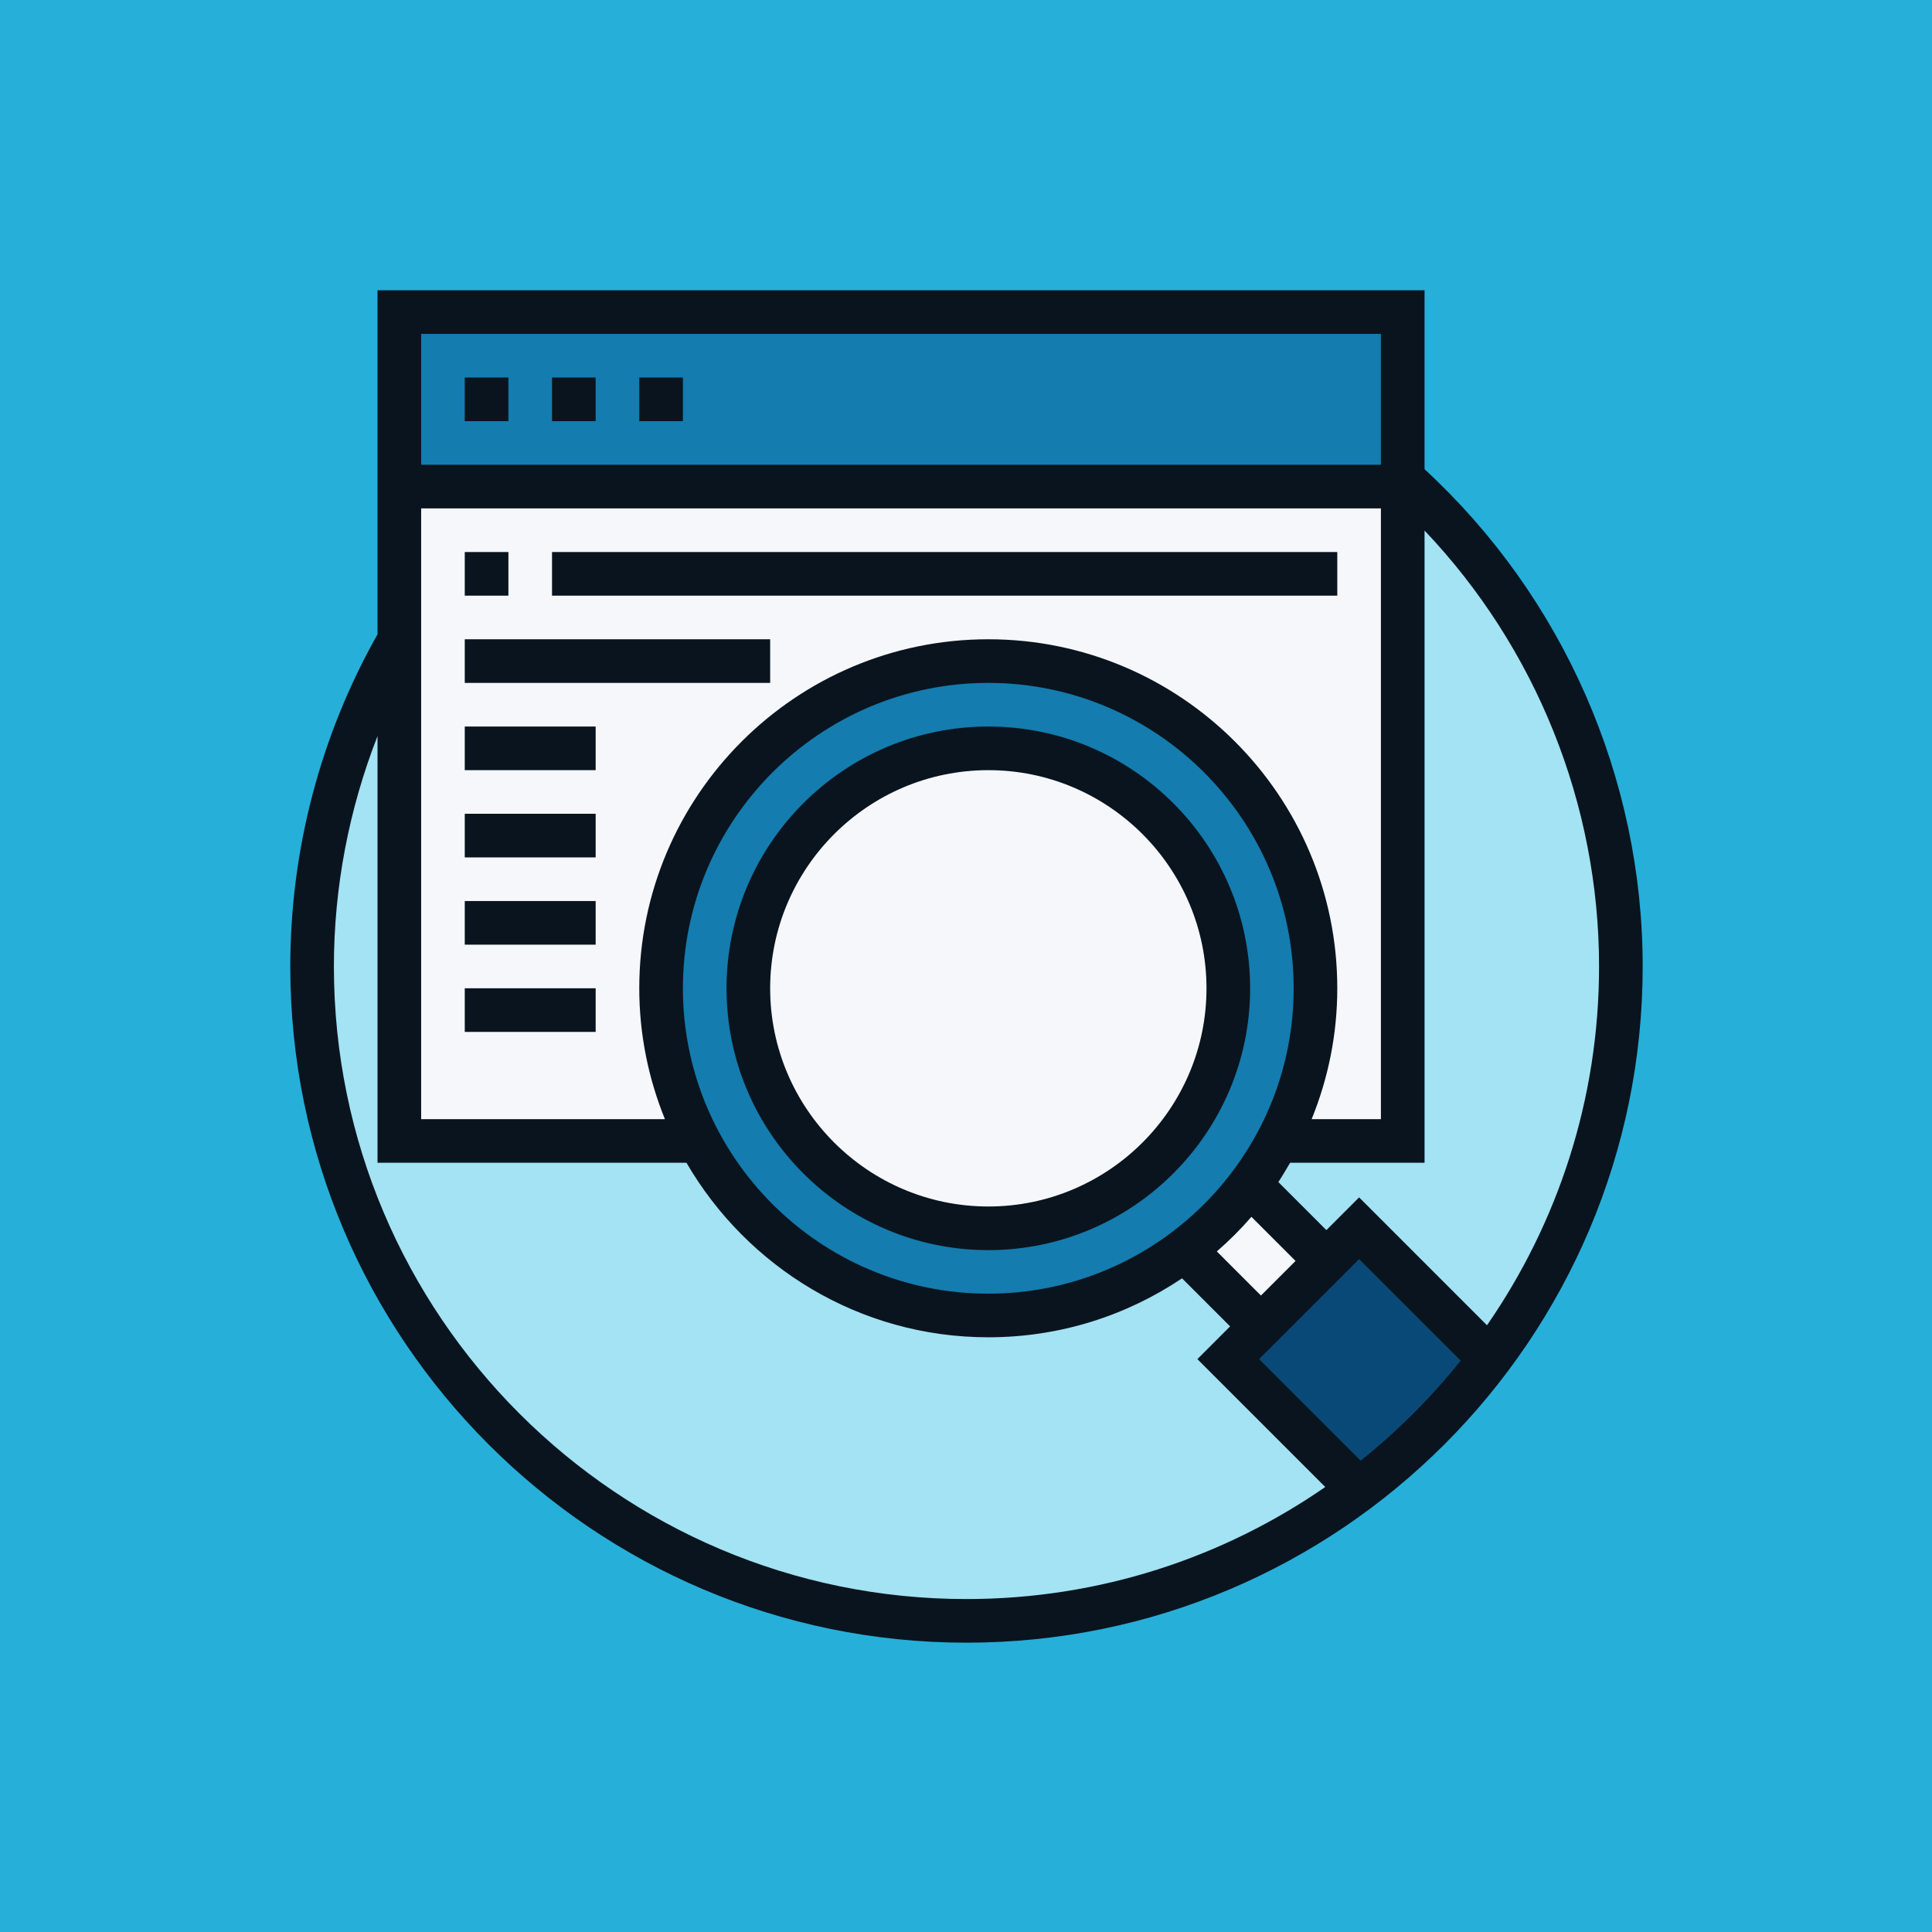
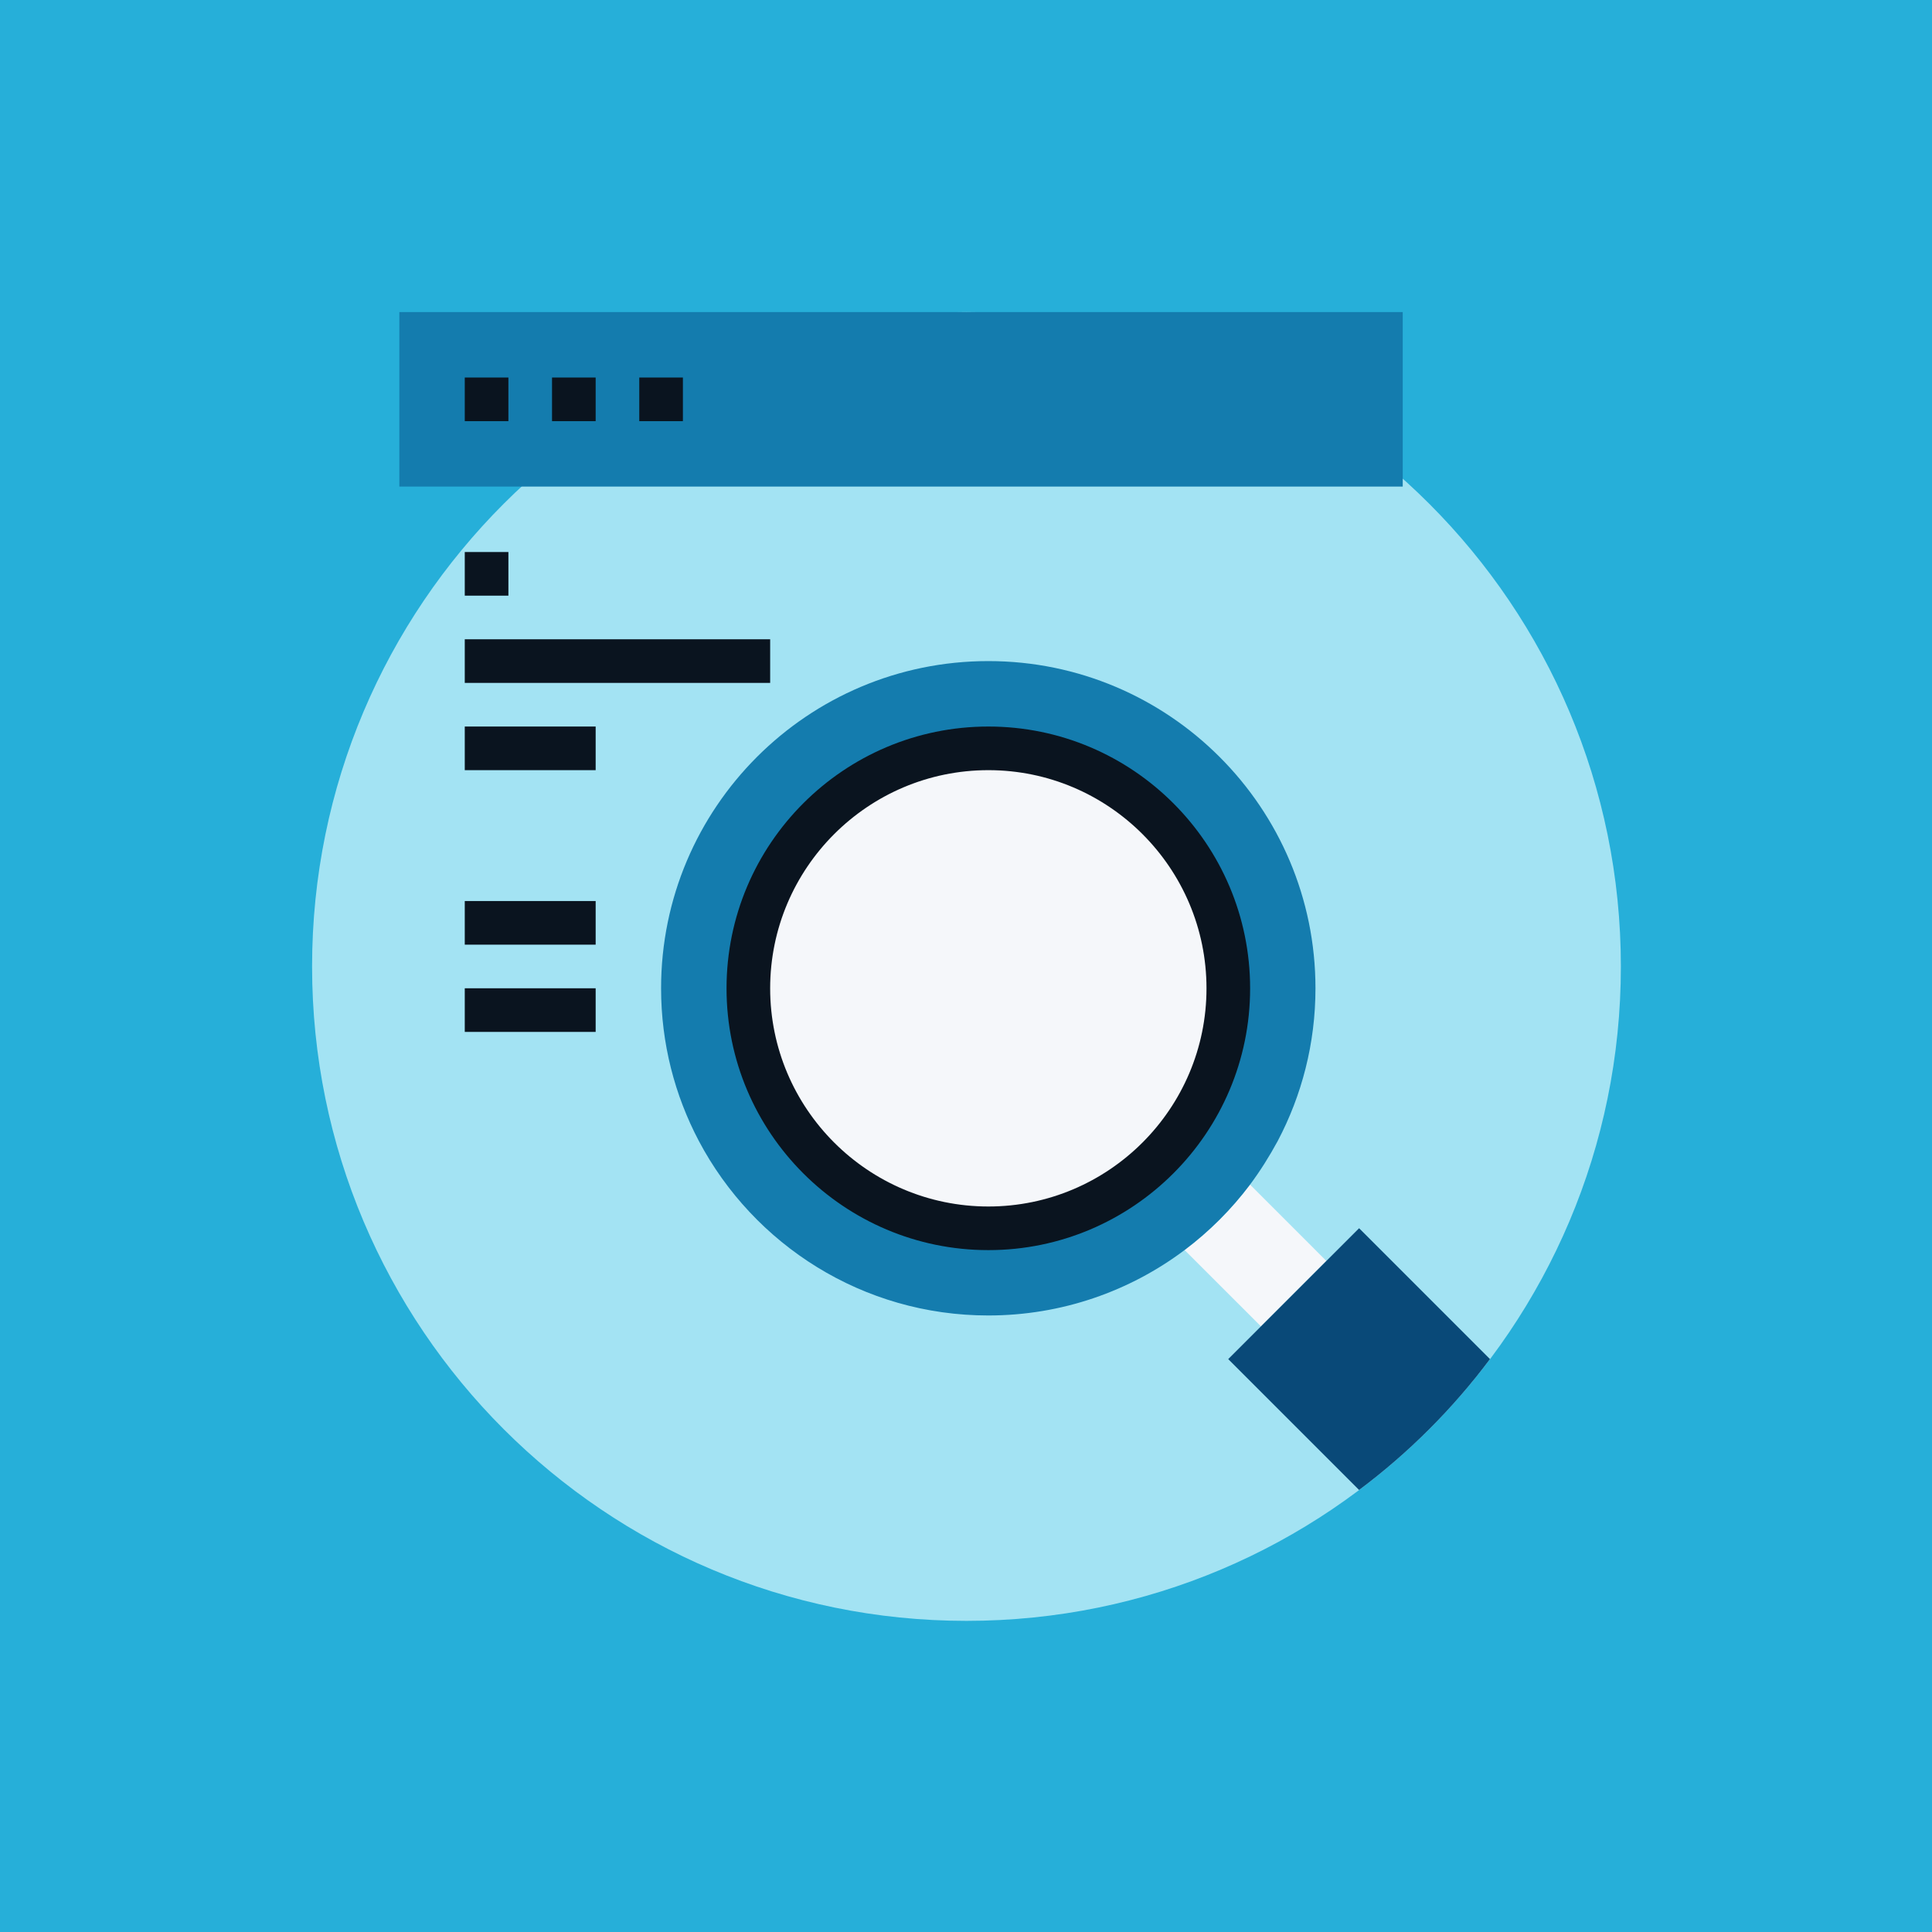
<svg xmlns="http://www.w3.org/2000/svg" contentScriptType="text/ecmascript" width="375" zoomAndPan="magnify" contentStyleType="text/css" viewBox="0 0 375 375" height="375" preserveAspectRatio="xMidYMid meet" version="1.0">
  <defs>
    <clipPath id="clip-0">
      <path d="M 56.344 56.344 L 318.844 56.344 L 318.844 318.844 L 56.344 318.844 Z M 56.344 56.344 " clip-rule="nonzero" />
    </clipPath>
  </defs>
-   <rect x="-37.5" width="450" fill="rgb(100%, 100%, 100%)" y="-37.5" height="450" fill-opacity="1" />
  <rect x="-37.5" width="450" fill="rgb(14.899%, 68.629%, 85.1%)" y="-37.5" height="450" fill-opacity="1" />
  <path fill="rgb(63.919%, 89.02%, 95.29%)" d="M 314.609 187.594 C 314.609 257.75 257.75 314.609 187.594 314.609 C 117.434 314.609 60.574 257.75 60.574 187.594 C 60.574 117.434 117.434 60.574 187.594 60.574 C 257.75 60.574 314.609 117.434 314.609 187.594 " fill-opacity="1" fill-rule="nonzero" />
  <path fill="rgb(96.078%, 96.86%, 98.039%)" d="M 257.449 244.75 L 244.75 257.449 L 229.93 242.633 C 234.762 238.992 238.992 234.762 242.633 229.93 L 257.449 244.75 " fill-opacity="1" fill-rule="nonzero" />
  <path fill="rgb(3.529%, 28.629%, 47.06%)" d="M 263.801 238.398 L 289.203 263.801 C 282.012 273.41 273.41 282.012 263.801 289.203 L 238.398 263.801 L 263.801 238.398 " fill-opacity="1" fill-rule="nonzero" />
-   <path fill="rgb(96.078%, 96.86%, 98.039%)" d="M 77.512 94.445 L 77.512 221.461 L 135.645 221.461 C 130.98 212.613 128.316 202.543 128.316 191.824 C 128.316 156.766 156.766 128.316 191.824 128.316 C 226.887 128.316 255.332 156.766 255.332 191.824 C 255.332 202.543 252.672 212.613 248.008 221.461 L 272.27 221.461 L 272.27 94.445 L 77.512 94.445 " fill-opacity="1" fill-rule="nonzero" />
  <path fill="rgb(7.84%, 48.63%, 68.239%)" d="M 238.398 191.824 C 238.398 166.125 217.578 145.254 191.824 145.254 C 166.125 145.254 145.254 166.125 145.254 191.824 C 145.254 217.578 166.125 238.398 191.824 238.398 C 217.578 238.398 238.398 217.578 238.398 191.824 Z M 242.633 229.93 C 238.992 234.762 234.762 238.992 229.93 242.633 C 219.348 250.586 206.133 255.332 191.824 255.332 C 167.48 255.332 146.312 241.625 135.645 221.461 C 130.98 212.613 128.316 202.543 128.316 191.824 C 128.316 156.766 156.766 128.316 191.824 128.316 C 226.887 128.316 255.332 156.766 255.332 191.824 C 255.332 202.543 252.672 212.613 248.008 221.461 C 246.402 224.422 244.617 227.27 242.633 229.93 " fill-opacity="1" fill-rule="nonzero" />
  <path fill="rgb(96.078%, 96.86%, 98.039%)" d="M 191.824 145.254 C 217.578 145.254 238.398 166.125 238.398 191.824 C 238.398 217.578 217.578 238.398 191.824 238.398 C 166.125 238.398 145.254 217.578 145.254 191.824 C 145.254 166.125 166.125 145.254 191.824 145.254 " fill-opacity="1" fill-rule="nonzero" />
  <path fill="rgb(7.84%, 48.63%, 68.239%)" d="M 77.512 94.445 L 77.512 60.574 L 272.27 60.574 L 272.27 94.445 L 77.512 94.445 " fill-opacity="1" fill-rule="nonzero" />
  <g clip-path="url(#clip-0)">
-     <path fill="rgb(3.92%, 7.84%, 12.16%)" d="M 264.098 283.516 L 244.387 263.801 L 263.801 244.387 L 283.516 264.098 C 277.777 271.277 271.277 277.777 264.098 283.516 Z M 64.809 187.594 C 64.809 172.227 67.738 157.047 73.277 142.871 L 73.277 225.695 L 133.246 225.695 C 144.988 245.906 166.82 259.566 191.824 259.566 C 205.734 259.566 218.668 255.352 229.434 248.121 L 238.762 257.449 L 232.41 263.801 L 257.234 288.625 C 237.438 302.32 213.441 310.375 187.594 310.375 C 119.898 310.375 64.809 255.301 64.809 187.594 Z M 268.035 64.809 L 268.035 90.211 L 81.746 90.211 L 81.746 64.809 Z M 132.551 191.824 C 132.551 159.145 159.145 132.551 191.824 132.551 C 224.508 132.551 251.102 159.145 251.102 191.824 C 251.102 224.508 224.508 251.102 191.824 251.102 C 159.145 251.102 132.551 224.508 132.551 191.824 Z M 81.746 98.68 L 268.035 98.68 L 268.035 217.23 L 254.59 217.23 C 257.781 209.375 259.566 200.805 259.566 191.824 C 259.566 154.465 229.188 124.082 191.824 124.082 C 154.465 124.082 124.082 154.465 124.082 191.824 C 124.082 200.805 125.871 209.375 129.062 217.23 L 81.746 217.23 Z M 244.75 251.465 L 236.184 242.898 C 238.582 240.828 240.828 238.582 242.898 236.184 L 251.465 244.75 Z M 310.375 187.594 C 310.375 213.441 302.32 237.438 288.625 257.234 L 263.801 232.41 L 257.449 238.762 L 248.121 229.434 C 248.934 228.227 249.66 226.953 250.406 225.695 L 276.504 225.695 L 276.504 102.98 C 298.102 125.703 310.375 156.055 310.375 187.594 Z M 276.504 91.074 L 276.504 56.344 L 73.277 56.344 L 73.277 123.125 C 62.215 142.707 56.344 164.969 56.344 187.594 C 56.344 259.965 115.219 318.844 187.594 318.844 C 259.965 318.844 318.844 259.965 318.844 187.594 C 318.844 150.992 303.41 115.879 276.504 91.074 " fill-opacity="1" fill-rule="nonzero" />
-   </g>
+     </g>
  <path fill="rgb(3.92%, 7.84%, 12.16%)" d="M 98.68 73.277 L 90.211 73.277 L 90.211 81.746 L 98.68 81.746 L 98.68 73.277 " fill-opacity="1" fill-rule="nonzero" />
  <path fill="rgb(3.92%, 7.84%, 12.16%)" d="M 115.617 73.277 L 107.148 73.277 L 107.148 81.746 L 115.617 81.746 L 115.617 73.277 " fill-opacity="1" fill-rule="nonzero" />
  <path fill="rgb(3.92%, 7.84%, 12.16%)" d="M 132.551 73.277 L 124.082 73.277 L 124.082 81.746 L 132.551 81.746 L 132.551 73.277 " fill-opacity="1" fill-rule="nonzero" />
  <path fill="rgb(3.92%, 7.84%, 12.16%)" d="M 191.844 149.488 C 215.18 149.488 234.18 168.488 234.18 191.844 C 234.18 215.18 215.18 234.18 191.844 234.18 C 168.488 234.18 149.488 215.18 149.488 191.844 C 149.488 168.488 168.488 149.488 191.844 149.488 Z M 191.844 242.648 C 219.859 242.648 242.648 219.859 242.648 191.844 C 242.648 163.809 219.859 141.02 191.844 141.02 C 163.809 141.02 141.02 163.809 141.02 191.844 C 141.02 219.859 163.809 242.648 191.844 242.648 " fill-opacity="1" fill-rule="nonzero" />
  <path fill="rgb(3.92%, 7.84%, 12.16%)" d="M 98.68 107.148 L 90.211 107.148 L 90.211 115.617 L 98.68 115.617 L 98.68 107.148 " fill-opacity="1" fill-rule="nonzero" />
-   <path fill="rgb(3.92%, 7.84%, 12.16%)" d="M 259.566 107.148 L 107.148 107.148 L 107.148 115.617 L 259.566 115.617 L 259.566 107.148 " fill-opacity="1" fill-rule="nonzero" />
  <path fill="rgb(3.92%, 7.84%, 12.16%)" d="M 149.488 124.082 L 90.211 124.082 L 90.211 132.551 L 149.488 132.551 L 149.488 124.082 " fill-opacity="1" fill-rule="nonzero" />
  <path fill="rgb(3.92%, 7.84%, 12.16%)" d="M 90.211 149.488 L 115.617 149.488 L 115.617 141.02 L 90.211 141.02 L 90.211 149.488 " fill-opacity="1" fill-rule="nonzero" />
-   <path fill="rgb(3.92%, 7.84%, 12.16%)" d="M 90.211 166.422 L 115.617 166.422 L 115.617 157.953 L 90.211 157.953 L 90.211 166.422 " fill-opacity="1" fill-rule="nonzero" />
  <path fill="rgb(3.92%, 7.84%, 12.16%)" d="M 90.211 183.359 L 115.617 183.359 L 115.617 174.891 L 90.211 174.891 L 90.211 183.359 " fill-opacity="1" fill-rule="nonzero" />
  <path fill="rgb(3.92%, 7.84%, 12.16%)" d="M 90.211 200.293 L 115.617 200.293 L 115.617 191.824 L 90.211 191.824 L 90.211 200.293 " fill-opacity="1" fill-rule="nonzero" />
</svg>